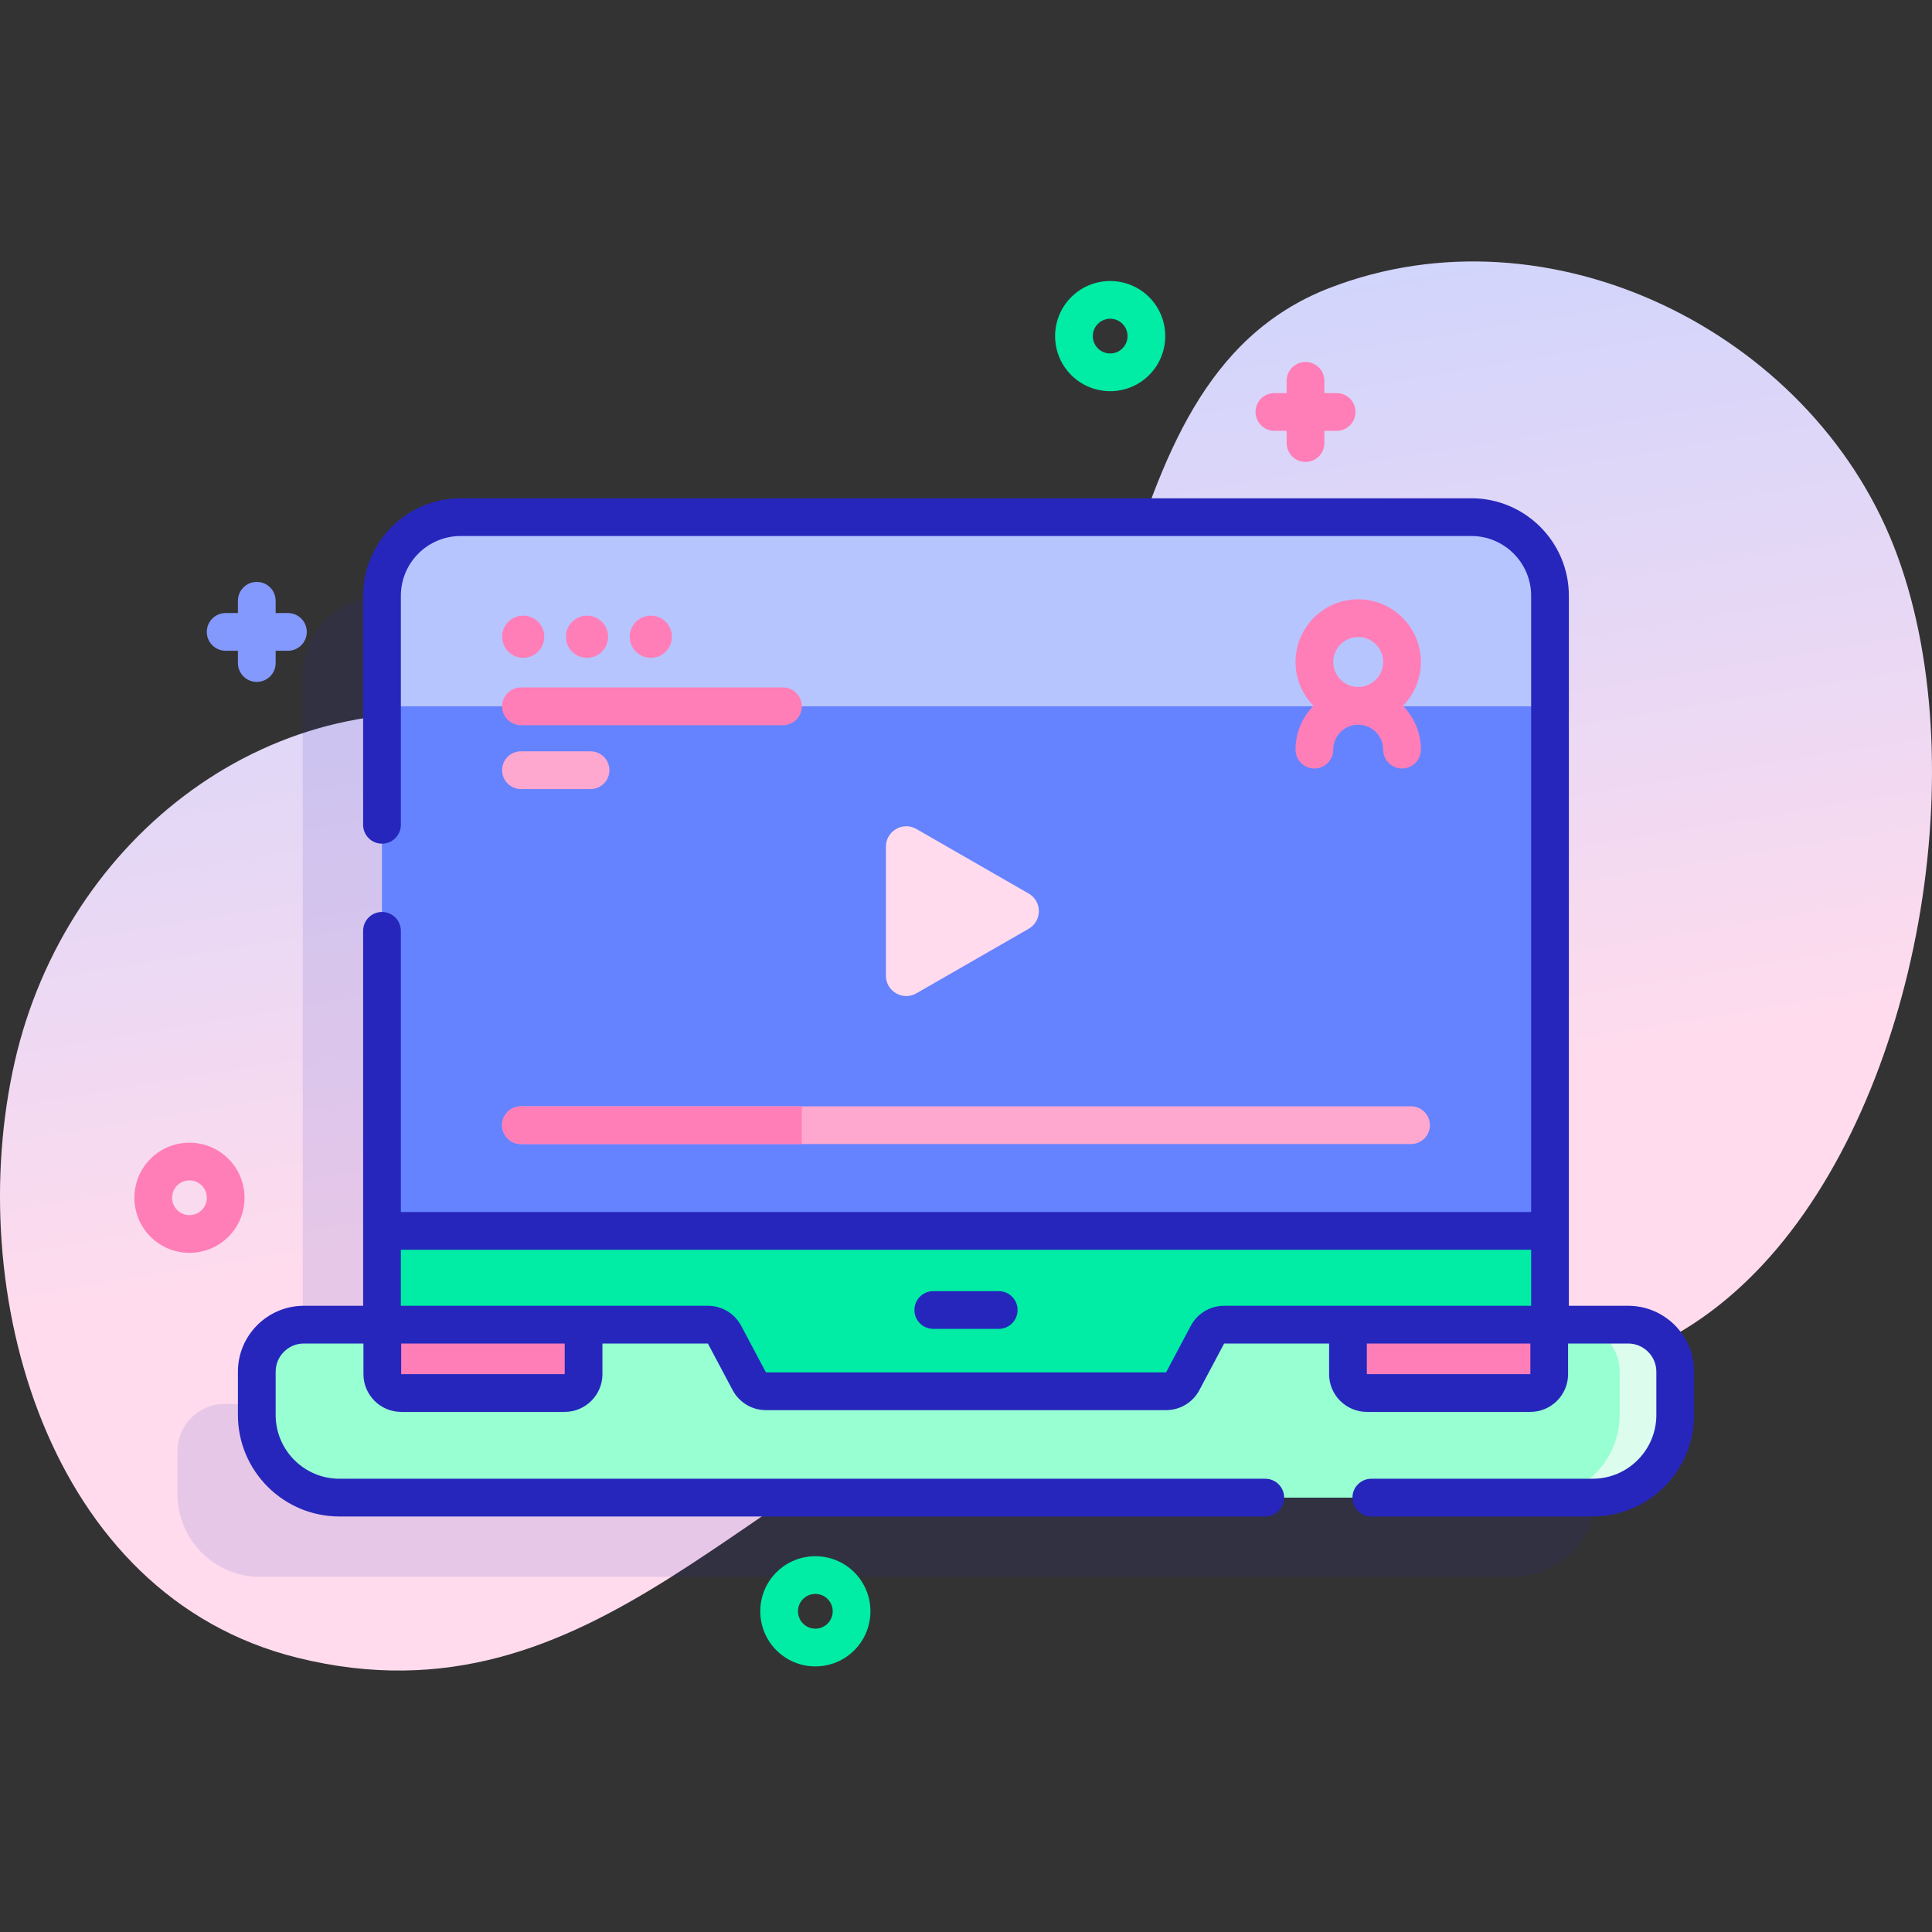
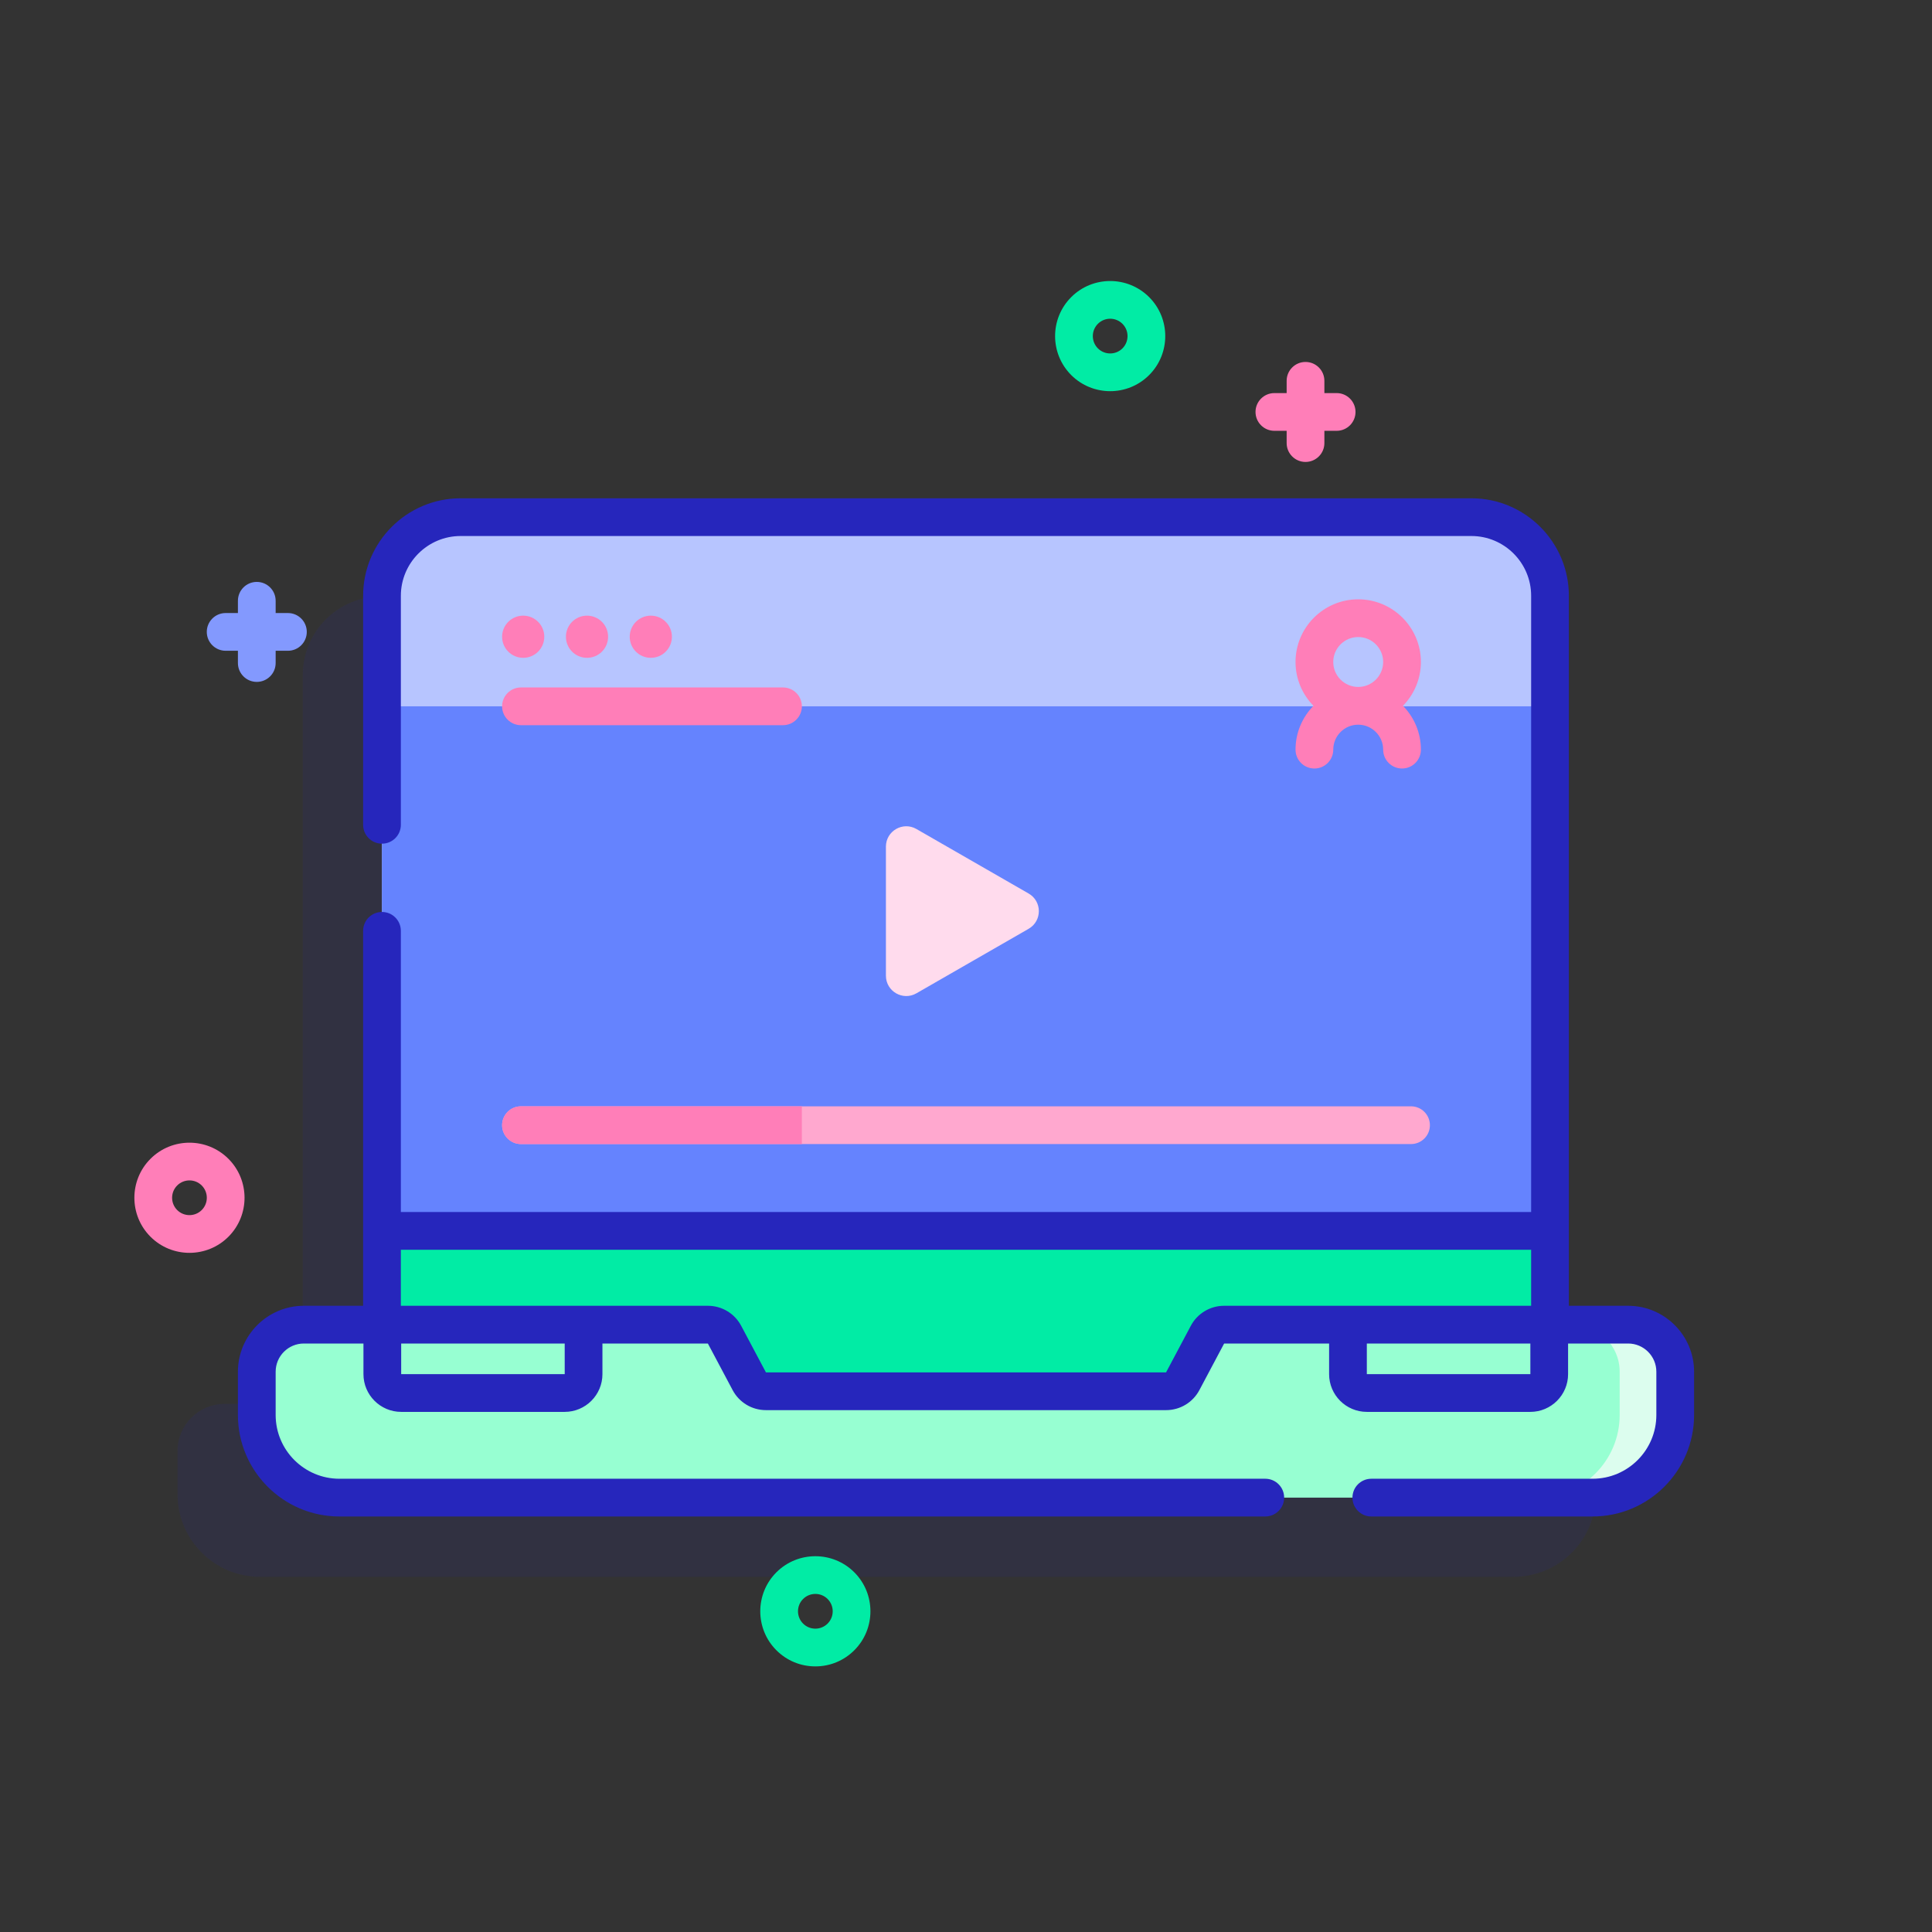
<svg xmlns="http://www.w3.org/2000/svg" id="Capa_1" height="512" viewBox="0 0 512 512" width="512">
  <rect x="0" y="0" width="512" height="512" fill="#333333" stroke="none" />
  <linearGradient id="SVGID_1_" gradientUnits="userSpaceOnUse" x1="220.073" x2="264.073" y1="42.345" y2="308.345">
    <stop offset="0" stop-color="#c7d3ff" />
    <stop offset=".593" stop-color="#e7d8f5" />
    <stop offset=".997" stop-color="#ffdbed" />
  </linearGradient>
-   <path d="m501.873 144.75c-22.357-56.888-91.226-91.003-149.556-68.427-66.582 25.769-44.506 131.673-104.983 153.088-32.669 11.568-80.963-31.644-113.969-38.271-60.821-12.21-115.881 30.705-129.439 90.135-13.832 60.63 8.353 141.61 74.967 158.066 79.35 19.602 120.683-51.729 187.249-72.211 68.31-21.019 144.263 28.622 200.814-31.776 41.78-44.621 57.055-134.272 34.917-190.604z" fill="url(#SVGID_1_)" />
  <path d="m410.473 372.045h-20.711v-193.15c0-11.52-9.33-20.85-20.84-20.85h-267.85c-11.51 0-20.84 9.33-20.84 20.85v193.15h-20.707c-6.89 0-12.476 5.586-12.476 12.476v11.465c0 12.09 9.797 21.898 21.898 21.898h332.104c12.101 0 21.898-9.807 21.898-21.898v-11.465c0-6.89-5.586-12.476-12.476-12.476z" fill="#2626bc" opacity=".11" />
  <path d="m410.763 157.895v208.93c0 2.76-2.24 5-5 5h-304.53v-213.93c0-11.52 9.33-20.85 20.84-20.85h267.85c11.51 0 20.84 9.33 20.84 20.85z" fill="#b7c5ff" />
  <path d="m101.231 187.181h309.537v139.017h-309.537z" fill="#6583fe" />
  <path d="m410.763 326.197v40.63c0 2.76-2.24 5-5 5h-304.53v-45.63z" fill="#01eca5" />
  <path d="m443.949 363.521v11.465c0 12.09-9.797 21.898-21.898 21.898h-332.104c-12.101 0-21.898-9.808-21.898-21.898v-11.465c0-6.89 5.586-12.476 12.476-12.476h107.067c1.849 0 3.548 1.021 4.416 2.654l6.56 12.348c.868 1.633 2.566 2.654 4.416 2.654h106.031c1.849 0 3.548-1.021 4.416-2.654l6.56-12.348c.868-1.633 2.566-2.654 4.415-2.654h107.067c6.89 0 12.476 5.586 12.476 12.476z" fill="#97ffd2" />
  <path d="m443.95 363.517v11.47c0 12.09-9.8 21.9-21.9 21.9h-14.72c12.1 0 21.9-9.81 21.9-21.9v-11.47c0-6.89-5.59-12.47-12.48-12.47h14.72c6.89 0 12.48 5.58 12.48 12.47z" fill="#dcfdee" />
-   <path d="m149.65 369.164h-43.333c-2.761 0-5-2.239-5-5v-13.118h53.333v13.118c0 2.761-2.239 5-5 5z" fill="#ff7eb8" />
-   <path d="m405.558 369.164h-43.333c-2.761 0-5-2.239-5-5v-13.118h53.333v13.118c0 2.761-2.239 5-5 5z" fill="#ff7eb8" />
  <path d="m133.062 298.187c0 2.761 2.239 5 5 5h235.875c2.761 0 5-2.239 5-5 0-2.761-2.239-5-5-5h-235.874c-2.762 0-5.001 2.239-5.001 5z" fill="#ffa8cf" />
  <path d="m207.5 182.181h-69.438c-2.761 0-5 2.239-5 5 0 2.761 2.239 5 5 5h69.438c2.761 0 5-2.239 5-5 0-2.762-2.239-5-5-5z" fill="#ff7eb8" />
-   <path d="m156.5 199.11h-18.438c-2.761 0-5 2.239-5 5 0 2.761 2.239 5 5 5h18.438c2.761 0 5-2.239 5-5 0-2.762-2.239-5-5-5z" fill="#ffa8cf" />
  <path d="m212.5 293.187h-74.438c-2.761 0-5 2.239-5 5s2.239 5 5 5h74.438z" fill="#ff7eb8" />
  <path d="m234.778 224.366v34.2c0 4.146 4.485 6.741 8.079 4.674l29.742-17.1c3.606-2.073 3.606-7.275 0-9.348l-29.742-17.1c-3.594-2.067-8.079.528-8.079 4.674z" fill="#ffdbed" />
  <g fill="#ff7eb8">
    <circle cx="138.652" cy="168.743" r="5.59" />
    <circle cx="155.563" cy="168.743" r="5.59" />
    <circle cx="172.473" cy="168.743" r="5.59" />
  </g>
  <path d="m294.21 103.665c-3.74 0-7.479-1.423-10.326-4.27-5.694-5.694-5.694-14.958 0-20.652 5.693-5.694 14.958-5.693 20.652 0 5.693 5.693 5.693 14.958 0 20.651-2.847 2.847-6.587 4.271-10.326 4.271zm6.79-7.806h.01zm-6.79-11.391c-1.179 0-2.357.449-3.255 1.346-1.794 1.794-1.794 4.715 0 6.51 1.795 1.794 4.714 1.794 6.509 0 1.794-1.794 1.794-4.715 0-6.509-.897-.898-2.075-1.347-3.254-1.347z" fill="#01eca5" />
  <path d="m354.225 104.171h-3.25v-3.25c0-2.761-2.239-5-5-5s-5 2.239-5 5v3.25h-3.25c-2.761 0-5 2.239-5 5s2.239 5 5 5h3.25v3.25c0 2.761 2.239 5 5 5s5-2.239 5-5v-3.25h3.25c2.761 0 5-2.239 5-5s-2.239-5-5-5z" fill="#ff7eb8" />
  <path d="m76.3 162.461h-3.25v-3.25c0-2.761-2.239-5-5-5s-5 2.239-5 5v3.25h-3.25c-2.761 0-5 2.239-5 5s2.239 5 5 5h3.25v3.25c0 2.761 2.239 5 5 5s5-2.239 5-5v-3.25h3.25c2.761 0 5-2.239 5-5s-2.239-5-5-5z" fill="#8399fe" />
  <path d="m216.077 441.611c-3.9 0-7.568-1.519-10.326-4.277-5.693-5.694-5.693-14.958 0-20.651 5.694-5.693 14.958-5.693 20.652 0 5.693 5.694 5.693 14.958 0 20.651-2.758 2.758-6.425 4.277-10.326 4.277zm0-19.204c-1.179 0-2.357.449-3.255 1.346-1.794 1.794-1.794 4.714 0 6.509.87.87 2.025 1.349 3.255 1.349s2.385-.479 3.254-1.348c1.794-1.794 1.794-4.714 0-6.509-.896-.898-2.075-1.347-3.254-1.347z" fill="#01eca5" />
  <path d="m50.21 332.017c-3.74 0-7.479-1.423-10.326-4.27-5.694-5.693-5.694-14.958 0-20.651 5.695-5.695 14.959-5.693 20.652 0 5.693 5.694 5.693 14.958 0 20.652-2.847 2.846-6.587 4.269-10.326 4.269zm0-19.197c-1.179 0-2.357.449-3.255 1.346-1.794 1.794-1.794 4.715 0 6.509 1.795 1.795 4.715 1.795 6.509 0 1.794-1.794 1.794-4.715 0-6.51-.897-.896-2.075-1.345-3.254-1.345z" fill="#ff7eb8" />
  <path d="m431.473 346.045h-15.706v-188.151c0-14.251-11.594-25.845-25.845-25.845h-267.846c-14.251 0-25.845 11.594-25.845 25.845v60.689c0 2.761 2.239 5 5 5s5-2.239 5-5v-60.689c0-8.737 7.108-15.845 15.845-15.845h267.847c8.737 0 15.845 7.108 15.845 15.845v163.304h-299.538v-74.516c0-2.761-2.239-5-5-5s-5 2.239-5 5v99.363h-15.705c-9.636 0-17.476 7.84-17.476 17.476v11.464c0 14.832 12.066 26.898 26.897 26.898h245.366c2.761 0 5-2.239 5-5s-2.239-5-5-5h-245.365c-9.317 0-16.897-7.581-16.897-16.898v-11.464c0-4.123 3.354-7.476 7.476-7.476h15.791v8.118c0 5.514 4.486 10 10 10h43.333c5.514 0 10-4.486 10-10v-8.118h27.943l6.56 12.347c1.739 3.274 5.124 5.309 8.831 5.309h106.032c3.708 0 7.092-2.034 8.831-5.308l6.56-12.348h27.818v8.118c0 5.514 4.486 10 10 10h43.333c5.514 0 10-4.486 10-10v-8.118h15.915c4.122 0 7.476 3.354 7.476 7.476v11.465c0 9.317-7.58 16.898-16.897 16.898h-58.639c-2.761 0-5 2.239-5 5s2.239 5 5 5h58.639c14.831 0 26.897-12.066 26.897-26.898v-11.465c0-9.636-7.84-17.476-17.476-17.476zm-281.817 18.118h-43.339v-8.118h43.335zm165.919-12.809-6.56 12.347h-106.032l-6.56-12.347c-1.739-3.274-5.124-5.309-8.831-5.309h-81.362v-14.847h299.537v14.847h-81.361c-3.707 0-7.092 2.035-8.831 5.309zm89.989 12.809h-43.34v-8.118h43.336z" fill="#2626bc" />
-   <path d="m264.67 342.164h-17.341c-2.761 0-5 2.239-5 5s2.239 5 5 5h17.341c2.761 0 5-2.239 5-5s-2.239-5-5-5z" fill="#2626bc" />
  <path d="m376.554 175.437c0-9.161-7.453-16.613-16.613-16.613s-16.613 7.453-16.613 16.613c0 4.518 1.818 8.615 4.755 11.613-2.936 2.998-4.755 7.095-4.755 11.613 0 2.761 2.239 5 5 5s5-2.239 5-5c0-3.646 2.967-6.613 6.613-6.613s6.613 2.967 6.613 6.613c0 2.761 2.239 5 5 5s5-2.239 5-5c0-4.518-1.818-8.615-4.755-11.613 2.937-2.998 4.755-7.096 4.755-11.613zm-16.614-6.614c3.646 0 6.613 2.967 6.613 6.613s-2.967 6.613-6.613 6.613-6.613-2.967-6.613-6.613 2.967-6.613 6.613-6.613z" fill="#ff7eb8" />
</svg>